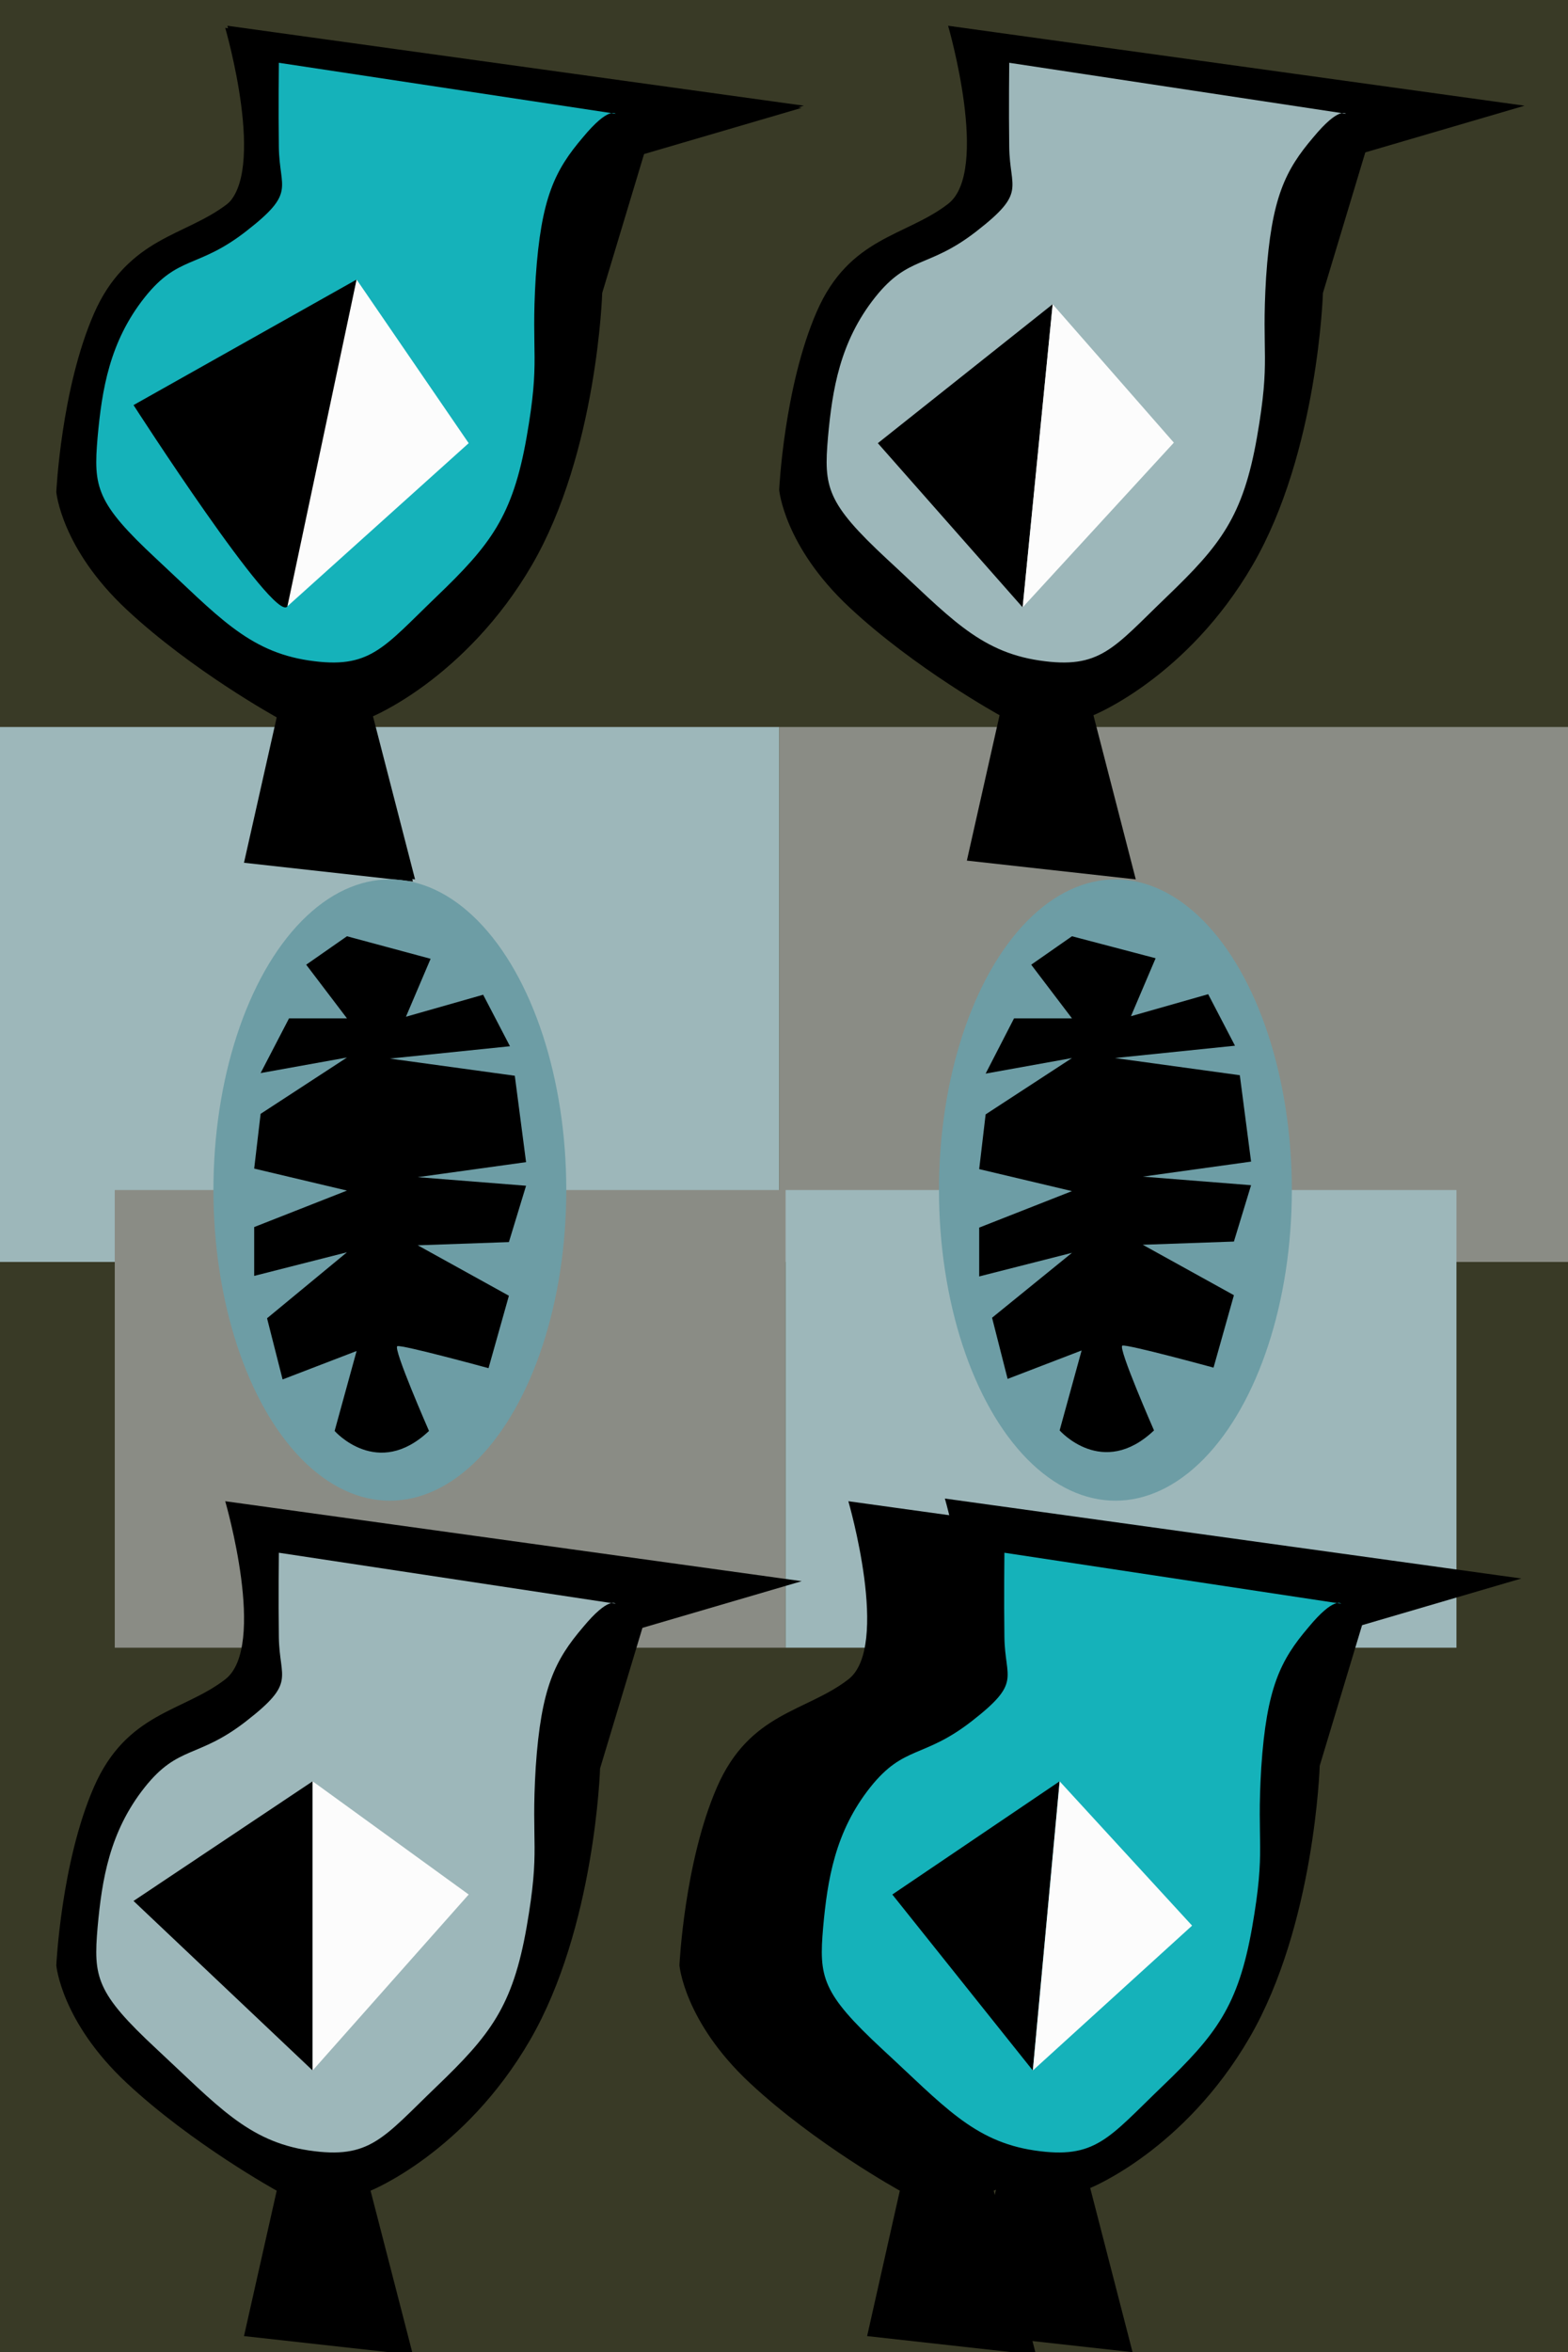
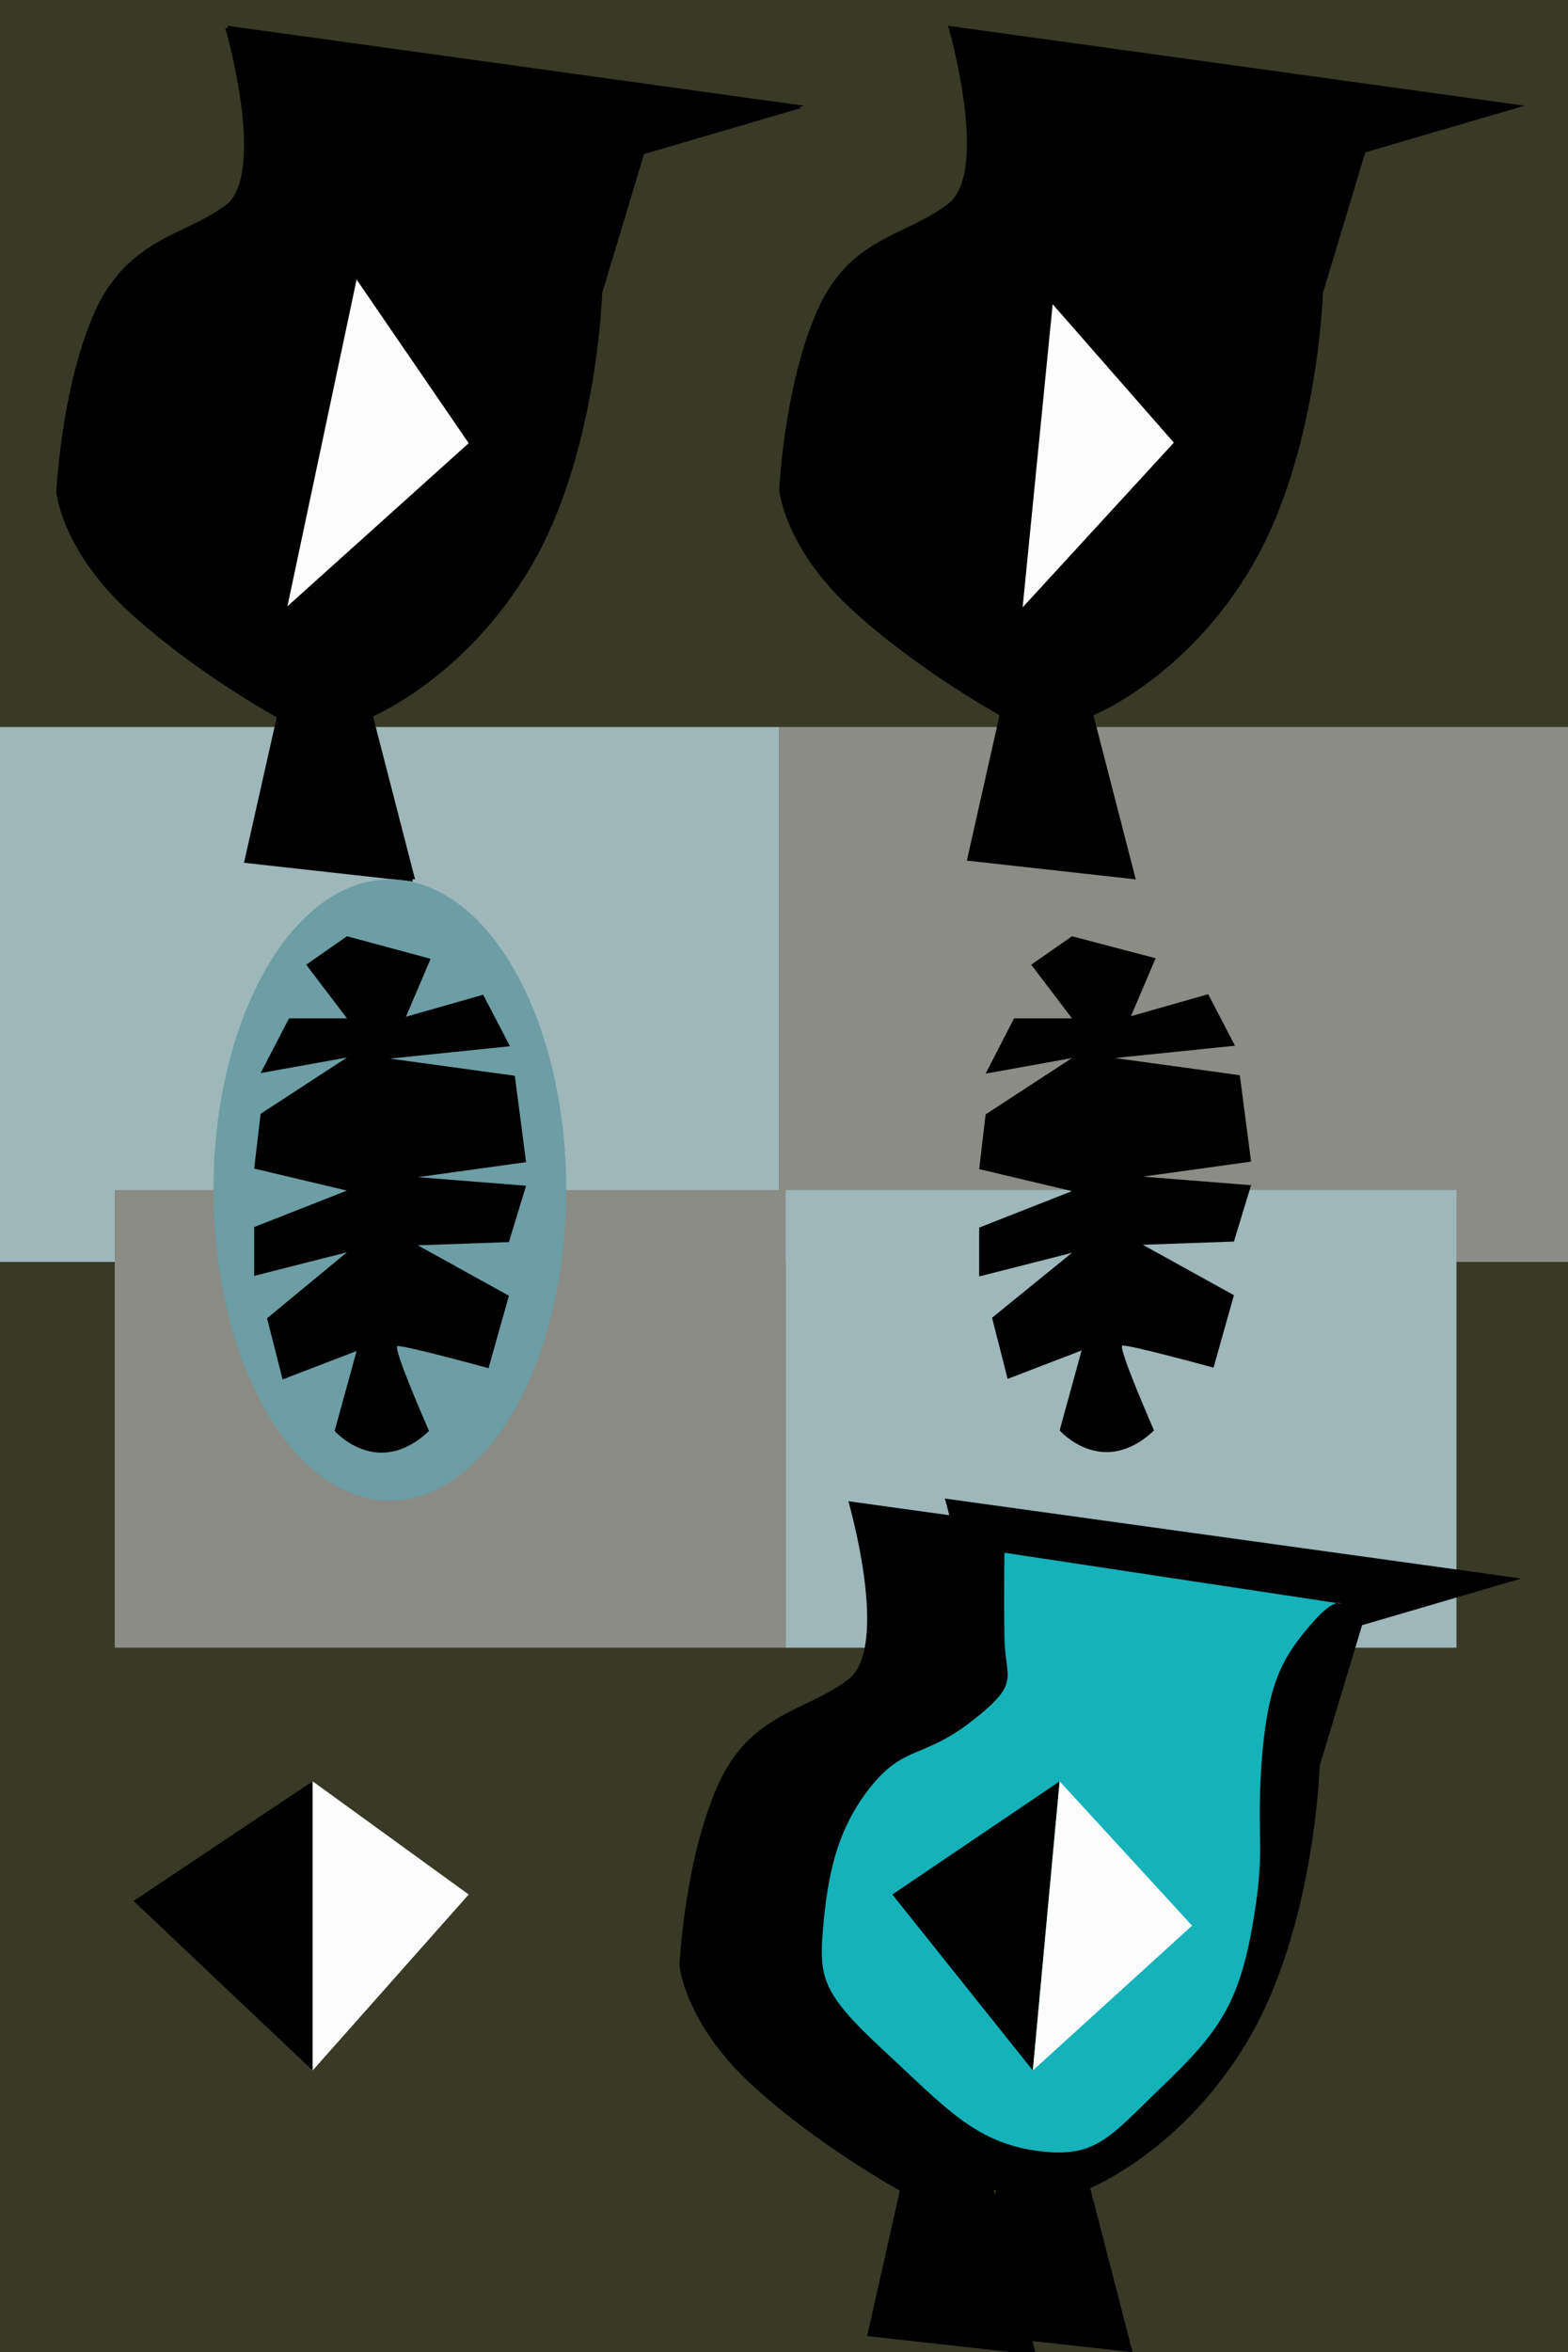
<svg xmlns="http://www.w3.org/2000/svg" version="1.1" id="Calque_1" x="0px" y="0px" viewBox="0 0 292.4 438.4" style="enable-background:new 0 0 292.4 438.4;" xml:space="preserve">
  <style type="text/css">
	.st0{fill:#393A26;}
	.st1{fill:#9DB7BA;}
	.st2{fill:#8A8C85;}
	.st3{fill:#15B2BA;}
	.st4{fill:#6D9DA5;}
	.st5{fill:#FCFCFC;}
</style>
  <rect class="st0" width="292.4" height="438.9" />
  <rect y="135.5" class="st1" width="145.3" height="99.7" />
  <rect x="145.3" y="135.5" class="st2" width="147.1" height="99.7" />
  <rect x="21.4" y="221.8" class="st2" width="125.1" height="85.3" />
  <rect x="146.5" y="221.8" class="st1" width="125.1" height="85.3" />
-   <path d="M42,279.8c0,0,7.9,27.1,0,33.2c-7.9,6.1-18.4,6.1-24.5,20.1c-6.1,14-7,33.2-7,33.2s0.9,10.5,13.1,21.9  c12.2,11.4,28,20.1,28,20.1l-6.1,27.1l31.5,3.5l-7.9-30.6c0,0,17.5-7,29.7-28s13.1-50.7,13.1-50.7l7.9-26.2l29.7-8.7L42,279.8z" />
  <path d="M42,5.2c0,0,7.9,27.1,0,33.2s-18.4,6.1-24.5,20.1s-7,33.2-7,33.2s0.9,10.5,13.1,21.9s28,20.1,28,20.1l-6.1,27.1l31.5,3.5  l-7.9-30.6c0,0,17.5-7,29.7-28s13.1-50.7,13.1-50.7l7.9-26.2l29.7-8.7L42,5.2z" />
  <path d="M158.2,279.8c0,0,7.9,27.1,0,33.2c-7.9,6.1-18.4,6.1-24.5,20.1c-6.1,14-7,33.2-7,33.2s0.9,10.5,13.1,21.9  c12.2,11.4,28,20.1,28,20.1l-6.1,27.1l31.5,3.5l-7.9-30.6c0,0,17.5-7,29.7-28c12.2-21,13.1-50.7,13.1-50.7l7.9-26.2l29.7-8.7  L158.2,279.8z" />
  <path d="M42.4,4.8c0,0,7.9,27.1,0,33.2S24,44.1,17.9,58.1s-7,33.2-7,33.2s0.9,10.5,13.1,21.9s28,20.1,28,20.1l-6.1,27.1l31.5,3.5  l-7.9-30.6c0,0,17.5-7,29.7-28s13.1-50.7,13.1-50.7l7.9-26.2l29.7-8.7L42.4,4.8z" />
  <path d="M176.2,279.3c0,0,7.9,27.1,0,33.2c-7.9,6.1-18.4,6.1-24.5,20.1c-6.1,14-7,33.2-7,33.2s0.9,10.5,13.1,21.9  c12.2,11.4,28,20.1,28,20.1l-6.1,27.1l31.5,3.5l-7.9-30.6c0,0,17.5-7,29.7-28c12.2-21,13.1-50.7,13.1-50.7l7.9-26.2l29.7-8.7  L176.2,279.3z" />
  <path d="M176.8,4.8c0,0,7.9,27.1,0,33.2c-7.9,6.1-18.4,6.1-24.5,20.1c-6.1,14-7,33.2-7,33.2s0.9,10.5,13.1,21.9  c12.2,11.4,28,20.1,28,20.1l-6.1,27.1l31.5,3.5l-7.9-30.6c0,0,17.5-7,29.7-28c12.2-21,13.1-50.7,13.1-50.7l7.9-26.2l29.7-8.7  L176.8,4.8z" />
-   <path class="st1" d="M52,289.4c0,0-0.1,8.7,0,15.7c0.1,7.9,3.3,8.4-6.1,15.7c-9,7-12.6,4.4-18.9,12.3c-6.6,8.3-8,17.3-8.8,26.1  c-0.8,9.3-0.3,12.2,11,22.7s17,17.2,28.4,18.9s13.8-2.3,23.8-11.9s14.2-14.9,16.8-29.7c2.6-14.9,0.8-15.1,1.7-29.8  c1-14.9,3.6-20,8.8-26.1c4.8-5.8,6.1-4.4,6.1-4.4L52,289.4z" />
  <path class="st3" d="M187.3,289.4c0,0-0.1,8.7,0,15.7c0.1,7.9,3.3,8.4-6.1,15.7c-9,7-12.6,4.4-18.9,12.3c-6.6,8.3-8,17.3-8.8,26.1  c-0.8,9.3-0.3,12.2,11,22.7c11.4,10.5,17,17.2,28.4,18.9s13.8-2.3,23.8-11.9s14.2-14.9,16.8-29.7c2.6-14.9,0.8-15.1,1.7-29.8  c1-14.9,3.6-20,8.8-26.1c4.8-5.8,6.1-4.4,6.1-4.4L187.3,289.4z" />
-   <path class="st1" d="M188.2,11.7c0,0-0.1,8.7,0,15.7c0.1,7.9,3.3,8.4-6.1,15.7c-9,7-12.6,4.4-18.9,12.3c-6.6,8.3-8,17.3-8.8,26.1  c-0.8,9.3-0.3,12.2,11,22.7c11.4,10.5,17,17.2,28.4,18.9c11.4,1.7,13.8-2.3,23.8-11.9s14.2-14.9,16.8-29.7  c2.6-14.9,0.8-15.1,1.7-29.8c1-14.9,3.6-20,8.8-26.1c4.8-5.8,6.1-4.4,6.1-4.4L188.2,11.7z" />
-   <path class="st3" d="M52,11.7c0,0-0.1,8.7,0,15.7c0.1,7.9,3.3,8.4-6.1,15.7c-9,7-12.6,4.4-18.9,12.3c-6.6,8.3-8,17.3-8.8,26.1  c-0.8,9.3-0.3,12.2,11,22.7s17,17.2,28.4,18.9c11.4,1.7,13.8-2.3,23.8-11.9s14.2-14.9,16.8-29.7s0.8-15.1,1.7-29.8  c1-14.9,3.6-20,8.8-26.1c4.8-5.8,6.1-4.4,6.1-4.4L52,11.7z" />
  <ellipse class="st4" cx="72.7" cy="221.8" rx="32.9" ry="57.9" />
-   <ellipse class="st4" cx="208" cy="221.8" rx="32.9" ry="57.9" />
  <path d="M64.7,174.5l-7.6,5.3l7.6,10H53.9L48.6,200l16.1-2.9l-16.1,10.5l-1.2,10.2l17.3,4.1l-17.3,6.8v9.1l17.3-4.4l-14.9,12.3  l2.9,11.4l13.8-5.3l-4.1,14.9c0,0,8,9.1,17.6,0c0,0-6.8-15.5-5.9-15.8c0.9-0.3,17,4.1,17,4.1l3.8-13.5l-17-9.4l17-0.6l3.2-10.5  l-20.2-1.6l20.2-2.8l-2.1-16.1l-23.3-3.2l22.4-2.3l-5-9.6l-14.4,4.1l4.6-10.8L64.7,174.5z" />
  <path d="M199.9,174.5l-7.6,5.3l7.6,10h-10.8l-5.3,10.3l16.1-2.9l-16.1,10.5l-1.2,10.2l17.3,4.1l-17.3,6.8v9.1l17.3-4.4L185,245.6  l2.9,11.4l13.8-5.3l-4.1,14.9c0,0,8,9.1,17.6,0c0,0-6.8-15.5-5.9-15.8c0.9-0.3,17,4.1,17,4.1l3.8-13.5l-17-9.4l17-0.6l3.2-10.5  l-20.2-1.6l20.2-2.8l-2.1-16.1l-23.3-3.2l22.4-2.3l-5-9.6l-14.4,4.1l4.6-10.8L199.9,174.5z" />
  <path d="M66.5,52.1L24.9,75.5c0,0,26.4,41,28.7,37.5C55.9,109.5,66.5,52.1,66.5,52.1z" />
  <polygon points="196.3,56.7 163.7,82.6 190.7,113.2 " />
  <polygon points="58.3,332 24.9,354.3 58.3,385.9 " />
  <polygon points="197.6,332 166.4,353.1 192.6,385.9 " />
  <polygon class="st5" points="87.4,82.6 66.5,52.1 53.6,113 " />
  <polygon class="st5" points="218.9,82.5 196.3,56.7 190.7,113.2 " />
  <polygon class="st5" points="87.4,353.1 58.3,332 58.3,385.9 " />
  <polygon class="st5" points="222.3,358.9 197.6,332 192.6,385.9 " />
</svg>